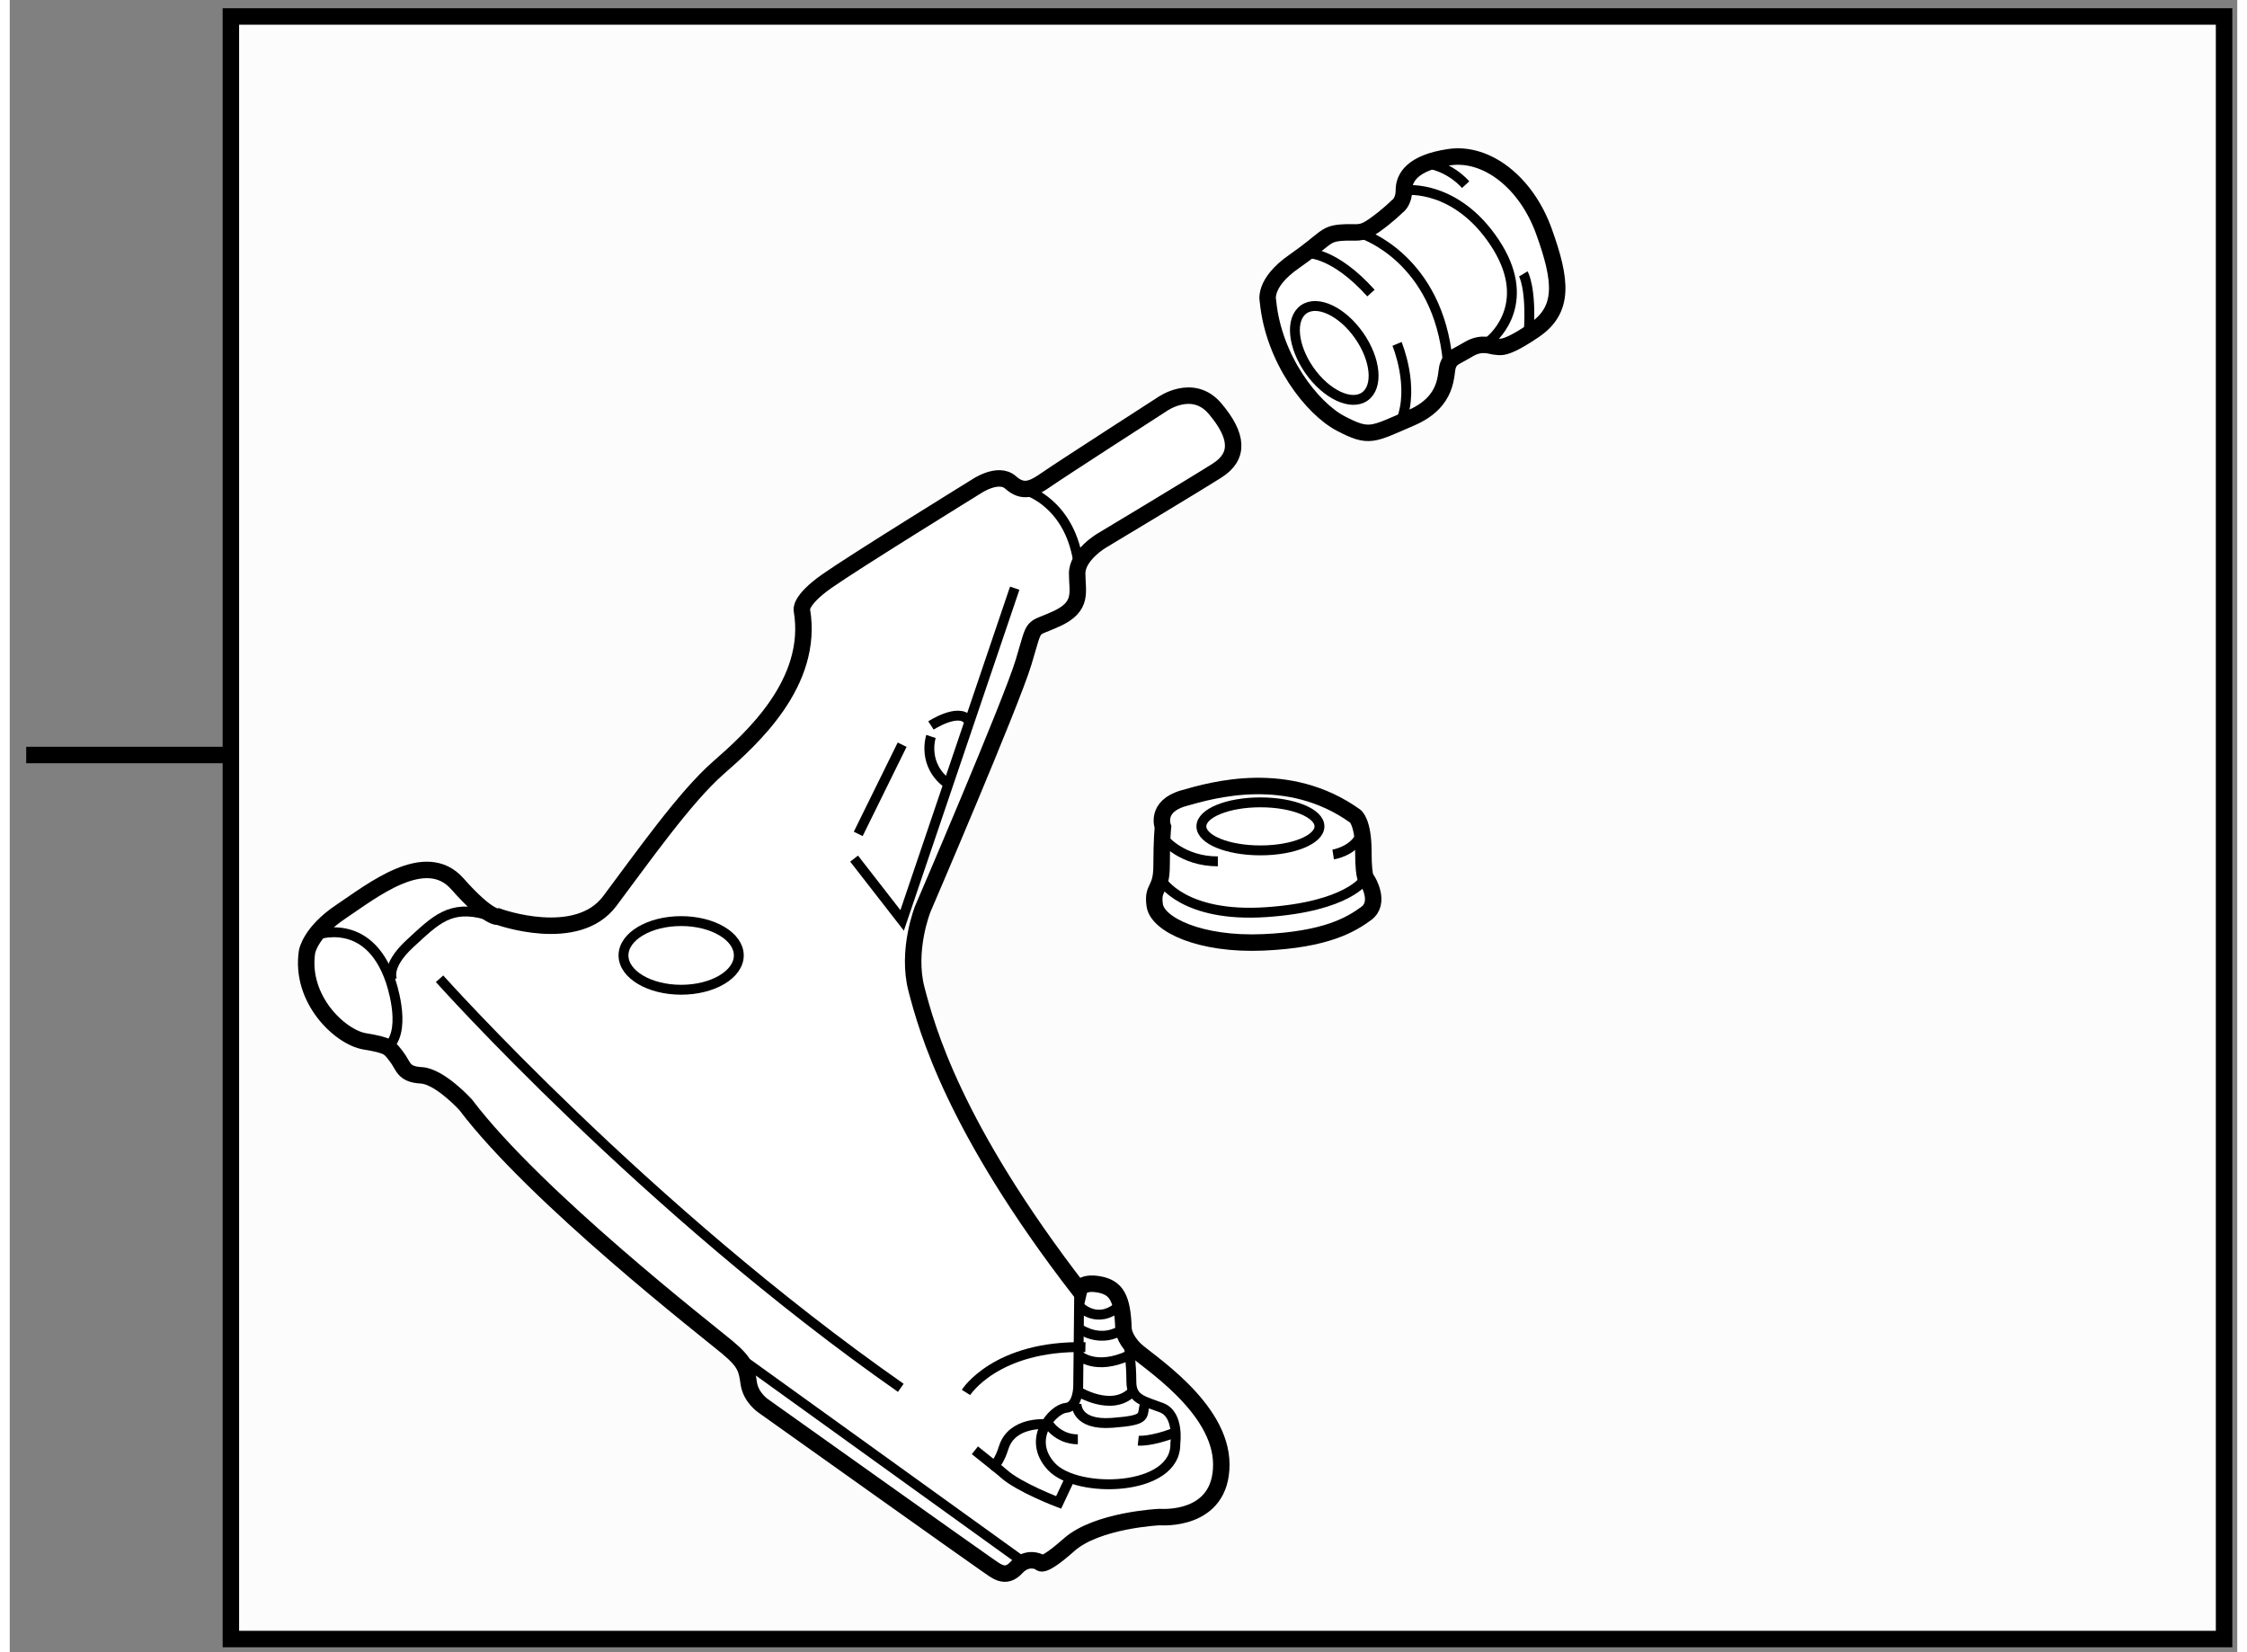
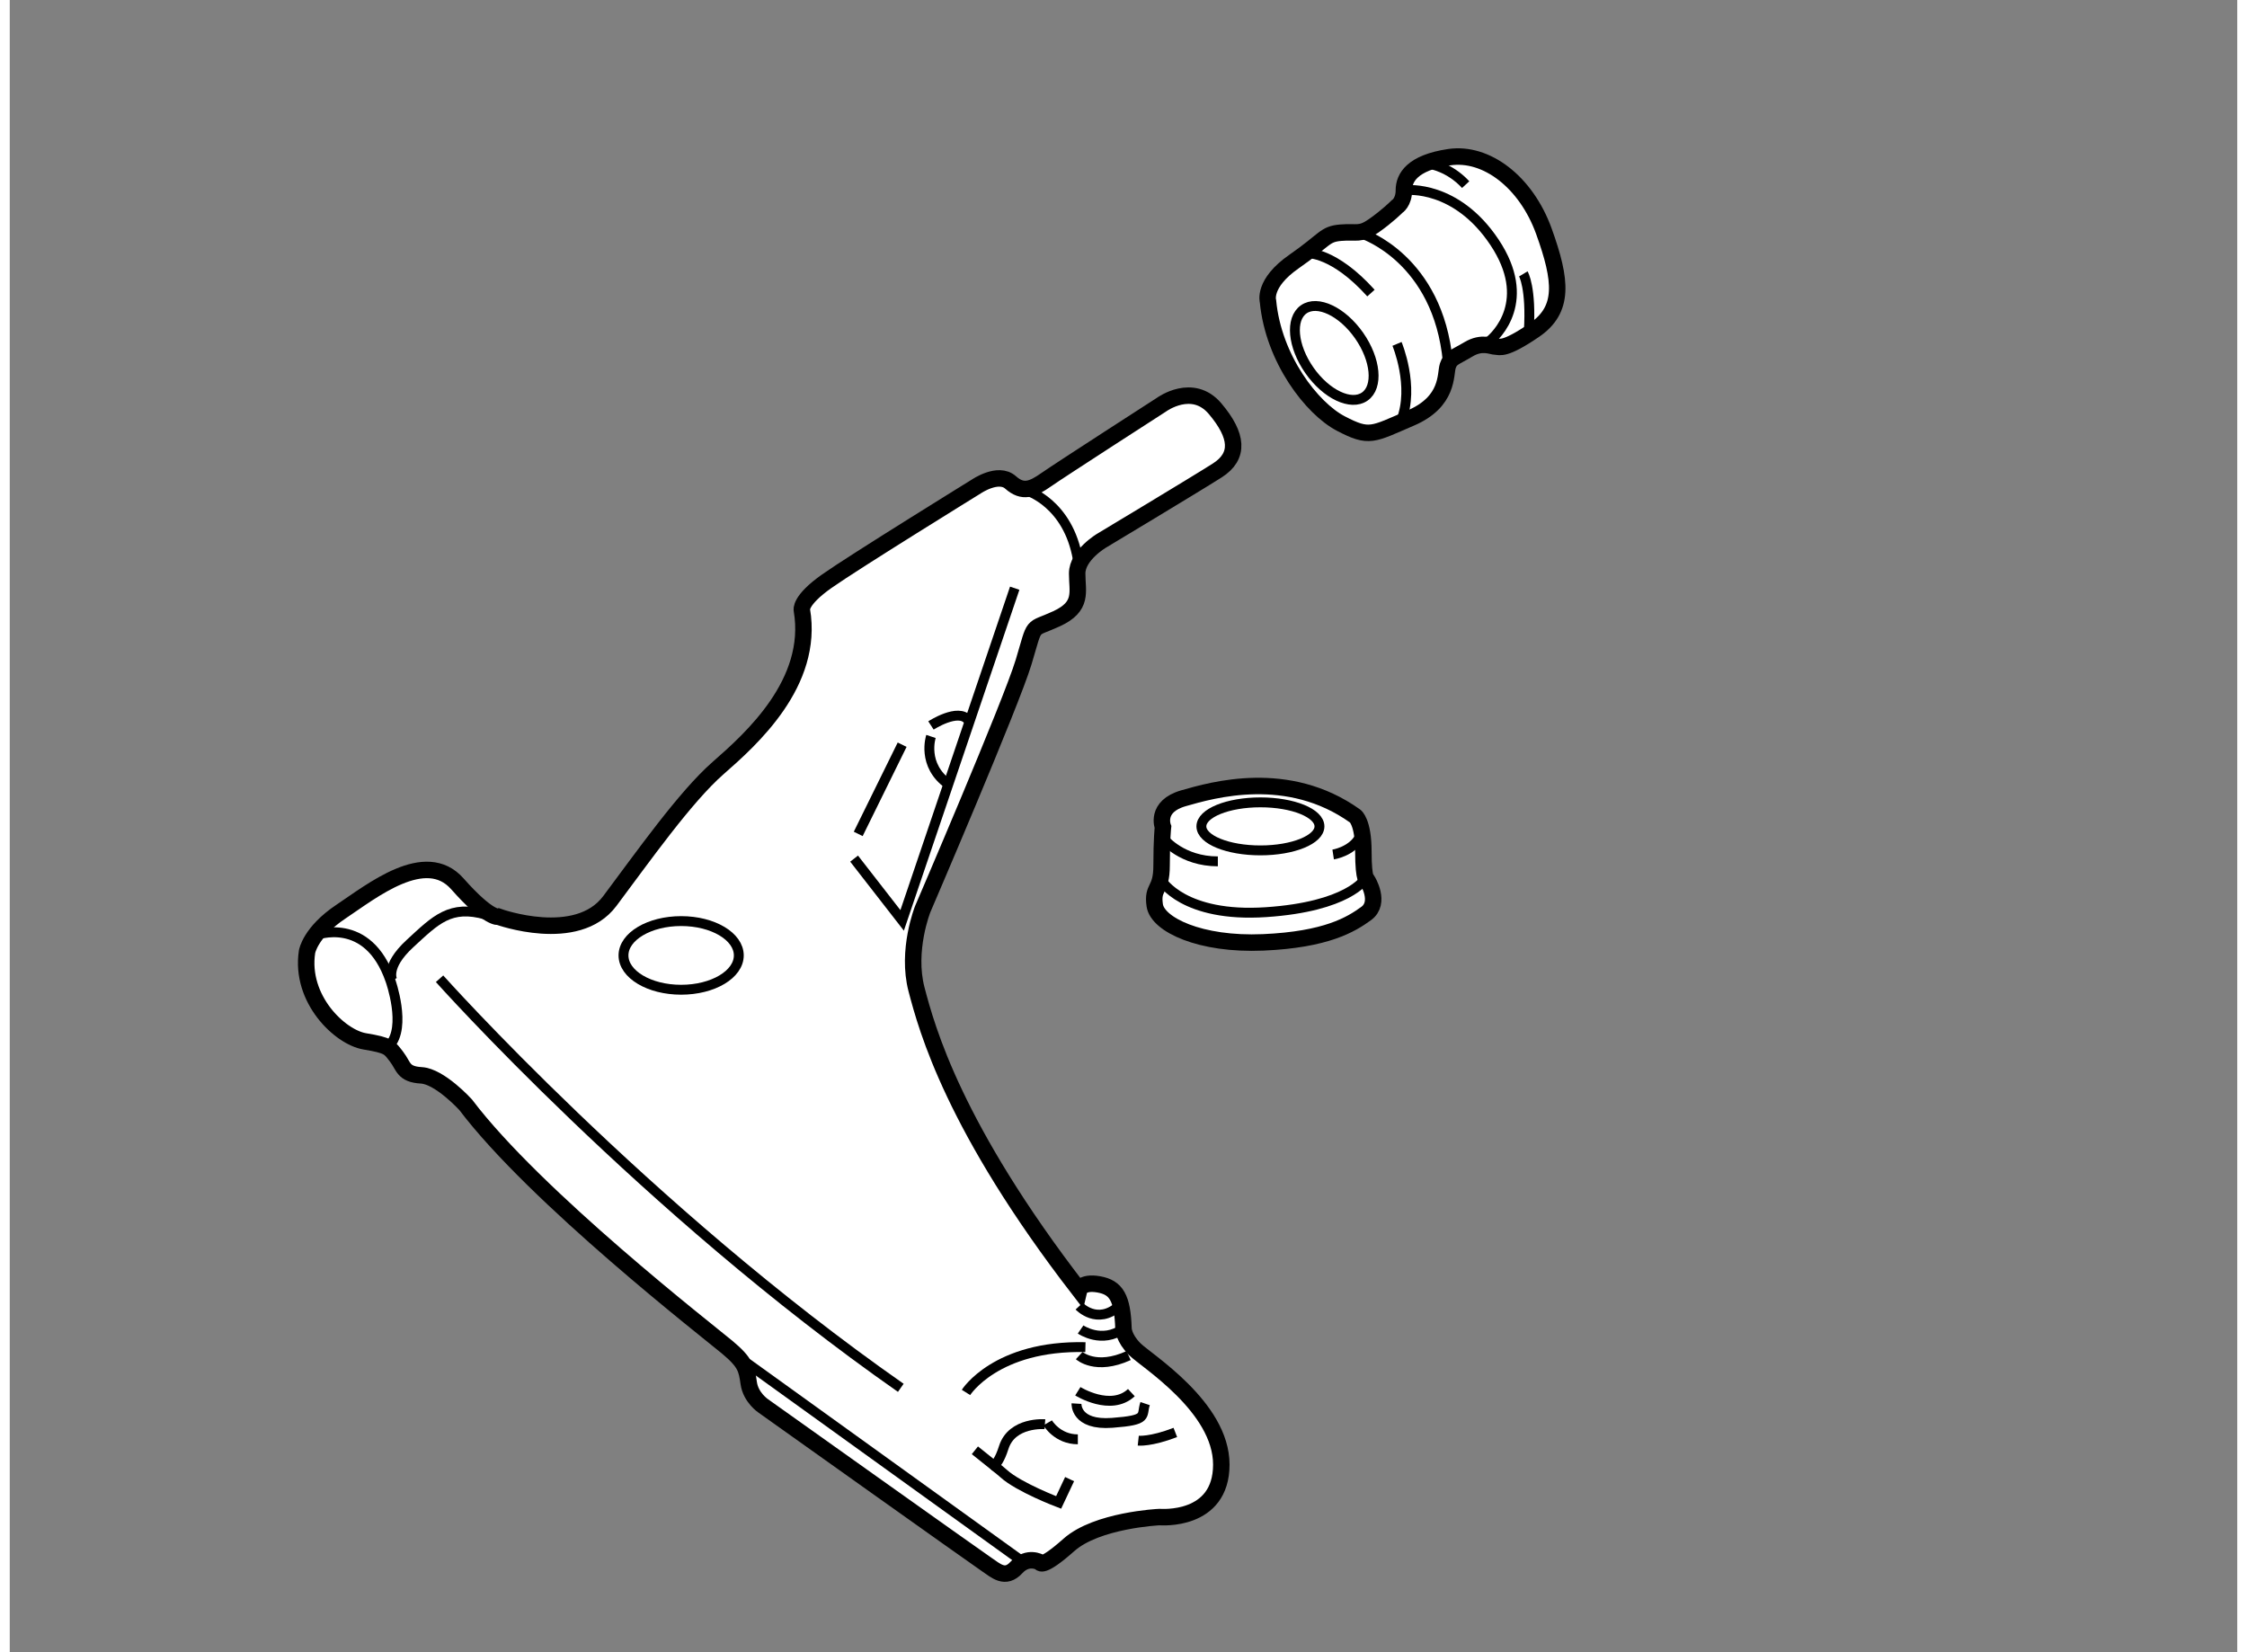
<svg xmlns="http://www.w3.org/2000/svg" version="1.1" x="0px" y="0px" width="244.8px" height="180px" viewBox="113.496 112.146 67.612 50.15" enable-background="new 0 0 244.8 180" xml:space="preserve">
  <rect x="113.496" y="112.146" width="67.612" height="50.15" fill="#808080" stroke="none" />
  <g>
-     <line fill="#FCFCFC" stroke="#000000" stroke-width="0.5" x1="113.996" y1="135.063" x2="120.097" y2="135.063" />
-     <rect x="120.208" y="112.646" fill="#FCFCFC" stroke="#000000" stroke-width="0.5" width="60.5" height="49.25" />
-   </g>
+     </g>
  <g>
    <path fill="#FFFFFF" stroke="#000000" stroke-width="0.5" d="M148.458,124.427c0,0,0.938-0.688,1.625,0.125    s0.75,1.438,0.063,1.875s-3.5,2.125-3.5,2.125s-0.75,0.438-0.75,1s0.188,1-0.625,1.375s-0.625,0.063-1,1.313s-3.063,7.5-3.063,7.5    s-0.5,1.25-0.188,2.438s1.125,4.188,4.938,9.125c0,0,0.063-0.266,0.594-0.172s0.719,0.406,0.75,1.344c0,0,0,0.281,0.344,0.625    s2.625,1.75,2.625,3.5s-1.844,1.594-1.875,1.594s-1.906,0.094-2.75,0.844s-0.875,0.531-0.875,0.531s-0.375-0.219-0.719,0.156    s-0.625,0.094-0.906-0.094s-6.781-4.813-6.781-4.813s-0.375-0.25-0.438-0.688s-0.094-0.625-0.656-1.094s-5.813-4.547-7.938-7.359    c0,0-0.781-0.859-1.344-0.891s-0.531-0.281-0.75-0.563s-0.219-0.344-0.969-0.469s-1.969-1.281-1.75-2.719    c0,0,0.094-0.594,1.031-1.219s2.563-1.938,3.531-0.844s1.25,1,1.25,1s2.376,0.86,3.376-0.474s2.291-3.166,3.291-4.041    s2.916-2.584,2.541-4.792c0,0-0.083-0.287,0.761-0.881s4.531-2.87,4.531-2.87s0.667-0.459,1.042-0.125s0.666,0.209,1.083-0.083    S148.458,124.427,148.458,124.427z" />
    <path fill="none" stroke="#000000" stroke-width="0.3" d="M144.375,127.041c0,0,1.249,0.376,1.541,2.084" />
    <line fill="none" stroke="#000000" stroke-width="0.3" x1="140.583" y1="134.75" x2="139.25" y2="137.458" />
    <polyline fill="none" stroke="#000000" stroke-width="0.3" points="139.125,138.208 140.583,140.083 144,130   " />
    <path fill="none" stroke="#000000" stroke-width="0.3" d="M141.458,134.166c0,0,0.833-0.541,1.125-0.166" />
    <path fill="none" stroke="#000000" stroke-width="0.3" d="M141.458,134.5c0,0-0.291,0.875,0.542,1.458" />
    <path fill="none" stroke="#000000" stroke-width="0.3" d="M122.771,140.536c0,0,1.594-0.625,2.281,1.375    c0,0,0.5,1.406-0.031,1.969" />
    <path fill="none" stroke="#000000" stroke-width="0.3" d="M125.114,141.911c0,0-0.25-0.406,0.531-1.125s1.219-1.188,2.313-0.875" />
    <path fill="none" stroke="#000000" stroke-width="0.3" d="M126.542,141.854c0,0,6.25,7.001,14,12.417" />
    <line fill="none" stroke="#000000" stroke-width="0.3" x1="135.875" y1="153.521" x2="144.209" y2="159.521" />
    <ellipse fill="none" stroke="#000000" stroke-width="0.3" cx="133.875" cy="141.146" rx="1.75" ry="1.042" />
    <path fill="none" stroke="#000000" stroke-width="0.3" d="M142.521,154.411c0,0,0.906-1.438,3.625-1.375" />
-     <path fill="none" stroke="#000000" stroke-width="0.3" d="M145.958,151.302l-0.031,2.922c0,0,0,0.625-0.375,0.656    s-1.219,0.938-0.438,1.781s3.803,0.757,3.761-0.702c0,0,0.125-0.876-0.417-1.084s-0.917-0.249-0.917-0.791    s-0.083-1.167-0.083-1.167" />
    <path fill="none" stroke="#000000" stroke-width="0.3" d="M144.916,155.375c0,0-1-0.082-1.25,0.709s-0.459,0.374,0,0.791    s1.667,0.875,1.667,0.875l0.333-0.708" />
    <line fill="none" stroke="#000000" stroke-width="0.3" x1="142.791" y1="156.167" x2="143.416" y2="156.667" />
    <path fill="none" stroke="#000000" stroke-width="0.3" d="M145,155.334c0,0,0.291,0.5,0.916,0.5" />
    <path fill="none" stroke="#000000" stroke-width="0.3" d="M147.75,155.875c0,0,0.375,0.041,1.125-0.25" />
    <path fill="none" stroke="#000000" stroke-width="0.3" d="M145.875,154.75c0,0-0.042,0.668,1.083,0.584s0.875-0.209,1-0.584" />
    <path fill="none" stroke="#000000" stroke-width="0.3" d="M145.916,154.375c0,0,1,0.625,1.625,0.042" />
    <path fill="none" stroke="#000000" stroke-width="0.3" d="M145.958,153.292c0,0,0.5,0.458,1.5,0" />
    <path fill="none" stroke="#000000" stroke-width="0.3" d="M146,152.5c0,0,0.646,0.447,1.302-0.026" />
    <path fill="none" stroke="#000000" stroke-width="0.3" d="M145.958,151.792c0,0,0.541,0.583,1.208,0" />
  </g>
  <g>
    <path fill="#FFFFFF" stroke="#000000" stroke-width="0.5" d="M148.5,137.25c0,0-0.25-0.625,0.625-0.875s3.166-0.918,5.208,0.541    c0,0,0.25,0.168,0.25,1.084s0.125,0.875,0.125,0.875s0.416,0.667-0.042,1s-1.209,0.792-3.125,0.875s-3.207-0.541-3.291-1.125    s0.208-0.418,0.208-1.209S148.5,137.25,148.5,137.25z" />
    <path fill="none" stroke="#000000" stroke-width="0.3" d="M148.541,137.625c0,0,0.541,0.666,1.625,0.666" />
    <path fill="none" stroke="#000000" stroke-width="0.3" d="M153.666,138.083c0,0,0.542-0.083,0.792-0.5" />
    <path fill="none" stroke="#000000" stroke-width="0.3" d="M148.458,138.875c0,0,0.667,1.125,3.167,0.958s3-1,3-1" />
    <ellipse fill="none" stroke="#000000" stroke-width="0.3" cx="151.458" cy="137.229" rx="1.792" ry="0.729" />
  </g>
  <g>
    <path fill="#FFFFFF" stroke="#000000" stroke-width="0.5" d="M155.604,118.417c0,0,0.209-0.125,0.209-0.5s0.25-0.833,1.375-1    s2.334,0.75,2.875,2.25s0.625,2.375-0.292,3s-1.042,0.5-1.167,0.5s-0.416-0.167-0.833,0.083s-0.542,0.25-0.625,0.5    s0.042,1.084-1.125,1.584s-1.25,0.624-2.125,0.166s-2.041-1.958-2.208-3.708c0,0-0.168-0.541,0.791-1.208s0.917-0.833,1.417-0.875    s0.583,0.082,1-0.209S155.604,118.417,155.604,118.417z" />
    <path fill="none" stroke="#000000" stroke-width="0.3" d="M156.604,117.125c0,0,0.584,0.083,1.084,0.625" />
    <path fill="none" stroke="#000000" stroke-width="0.3" d="M159.438,120.459c0,0,0.249,0.417,0.166,1.75" />
    <path fill="none" stroke="#000000" stroke-width="0.3" d="M155.896,117.917c0,0,1.501-0.167,2.667,1.583s0.082,2.834-0.209,3.042" />
    <path fill="none" stroke="#000000" stroke-width="0.3" d="M154.563,119.25c0,0,2.291,0.75,2.583,3.875" />
    <path fill="none" stroke="#000000" stroke-width="0.3" d="M152.896,119.834c0,0,0.792-0.042,1.917,1.208" />
    <path fill="none" stroke="#000000" stroke-width="0.3" d="M155.604,122.584c0,0,0.541,1.291,0.125,2.333" />
    <ellipse transform="matrix(0.819 -0.573 0.573 0.819 -42.639 110.381)" fill="none" stroke="#000000" stroke-width="0.3" cx="153.791" cy="122.833" rx="0.921" ry="1.616" />
  </g>
</svg>